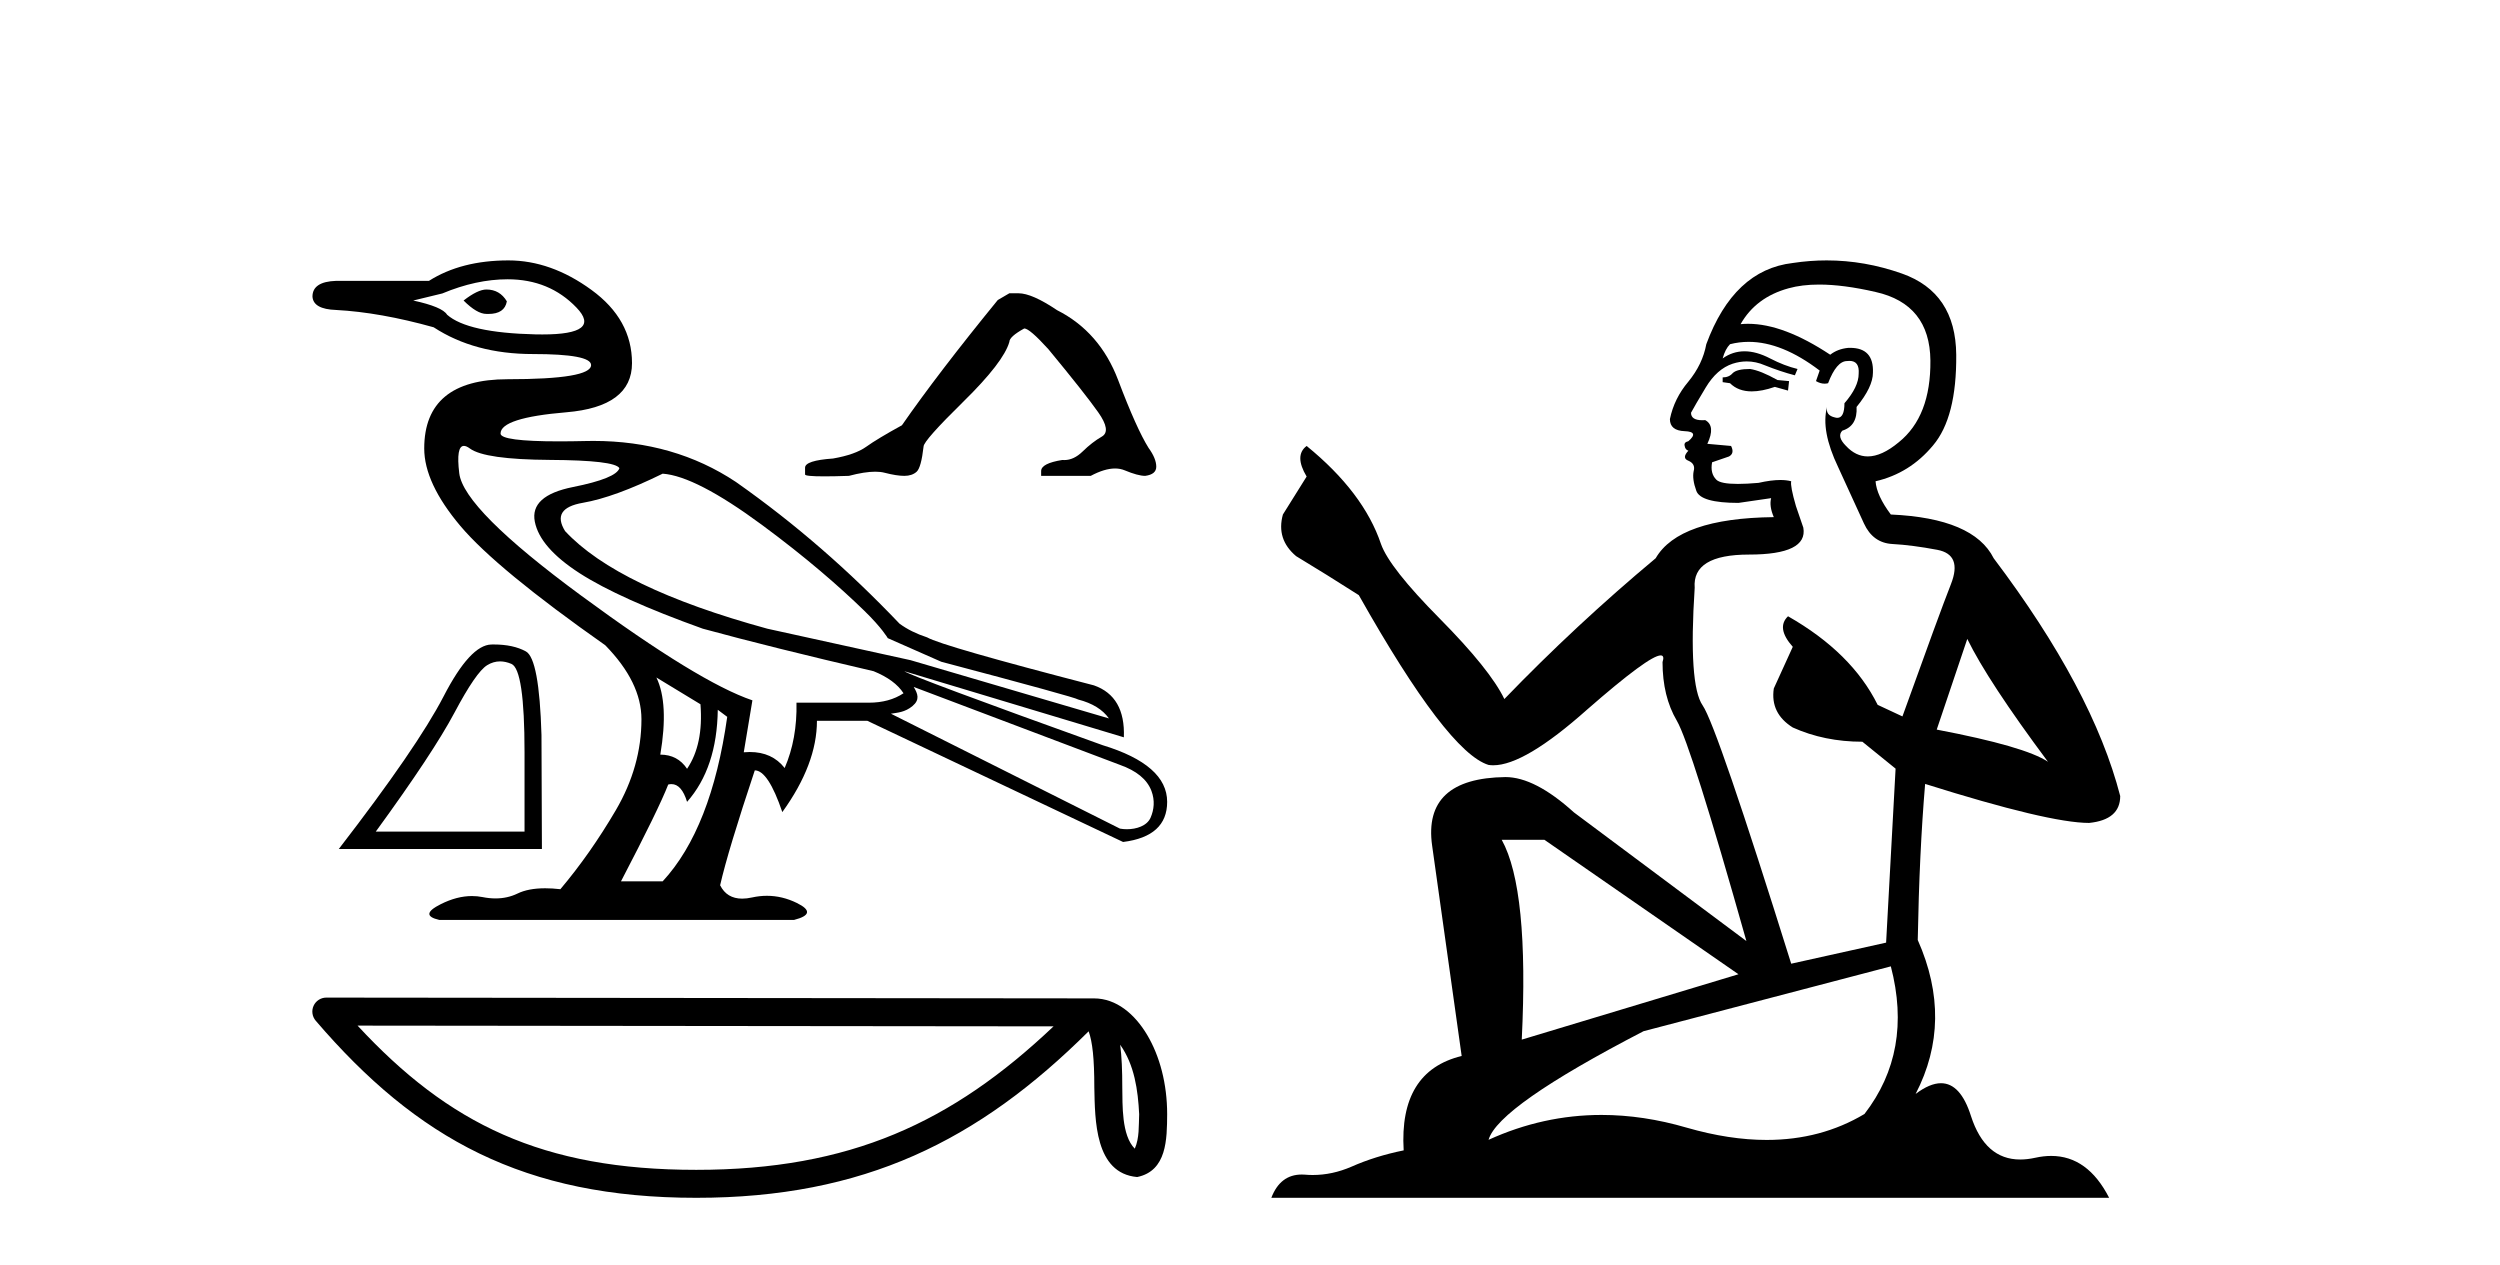
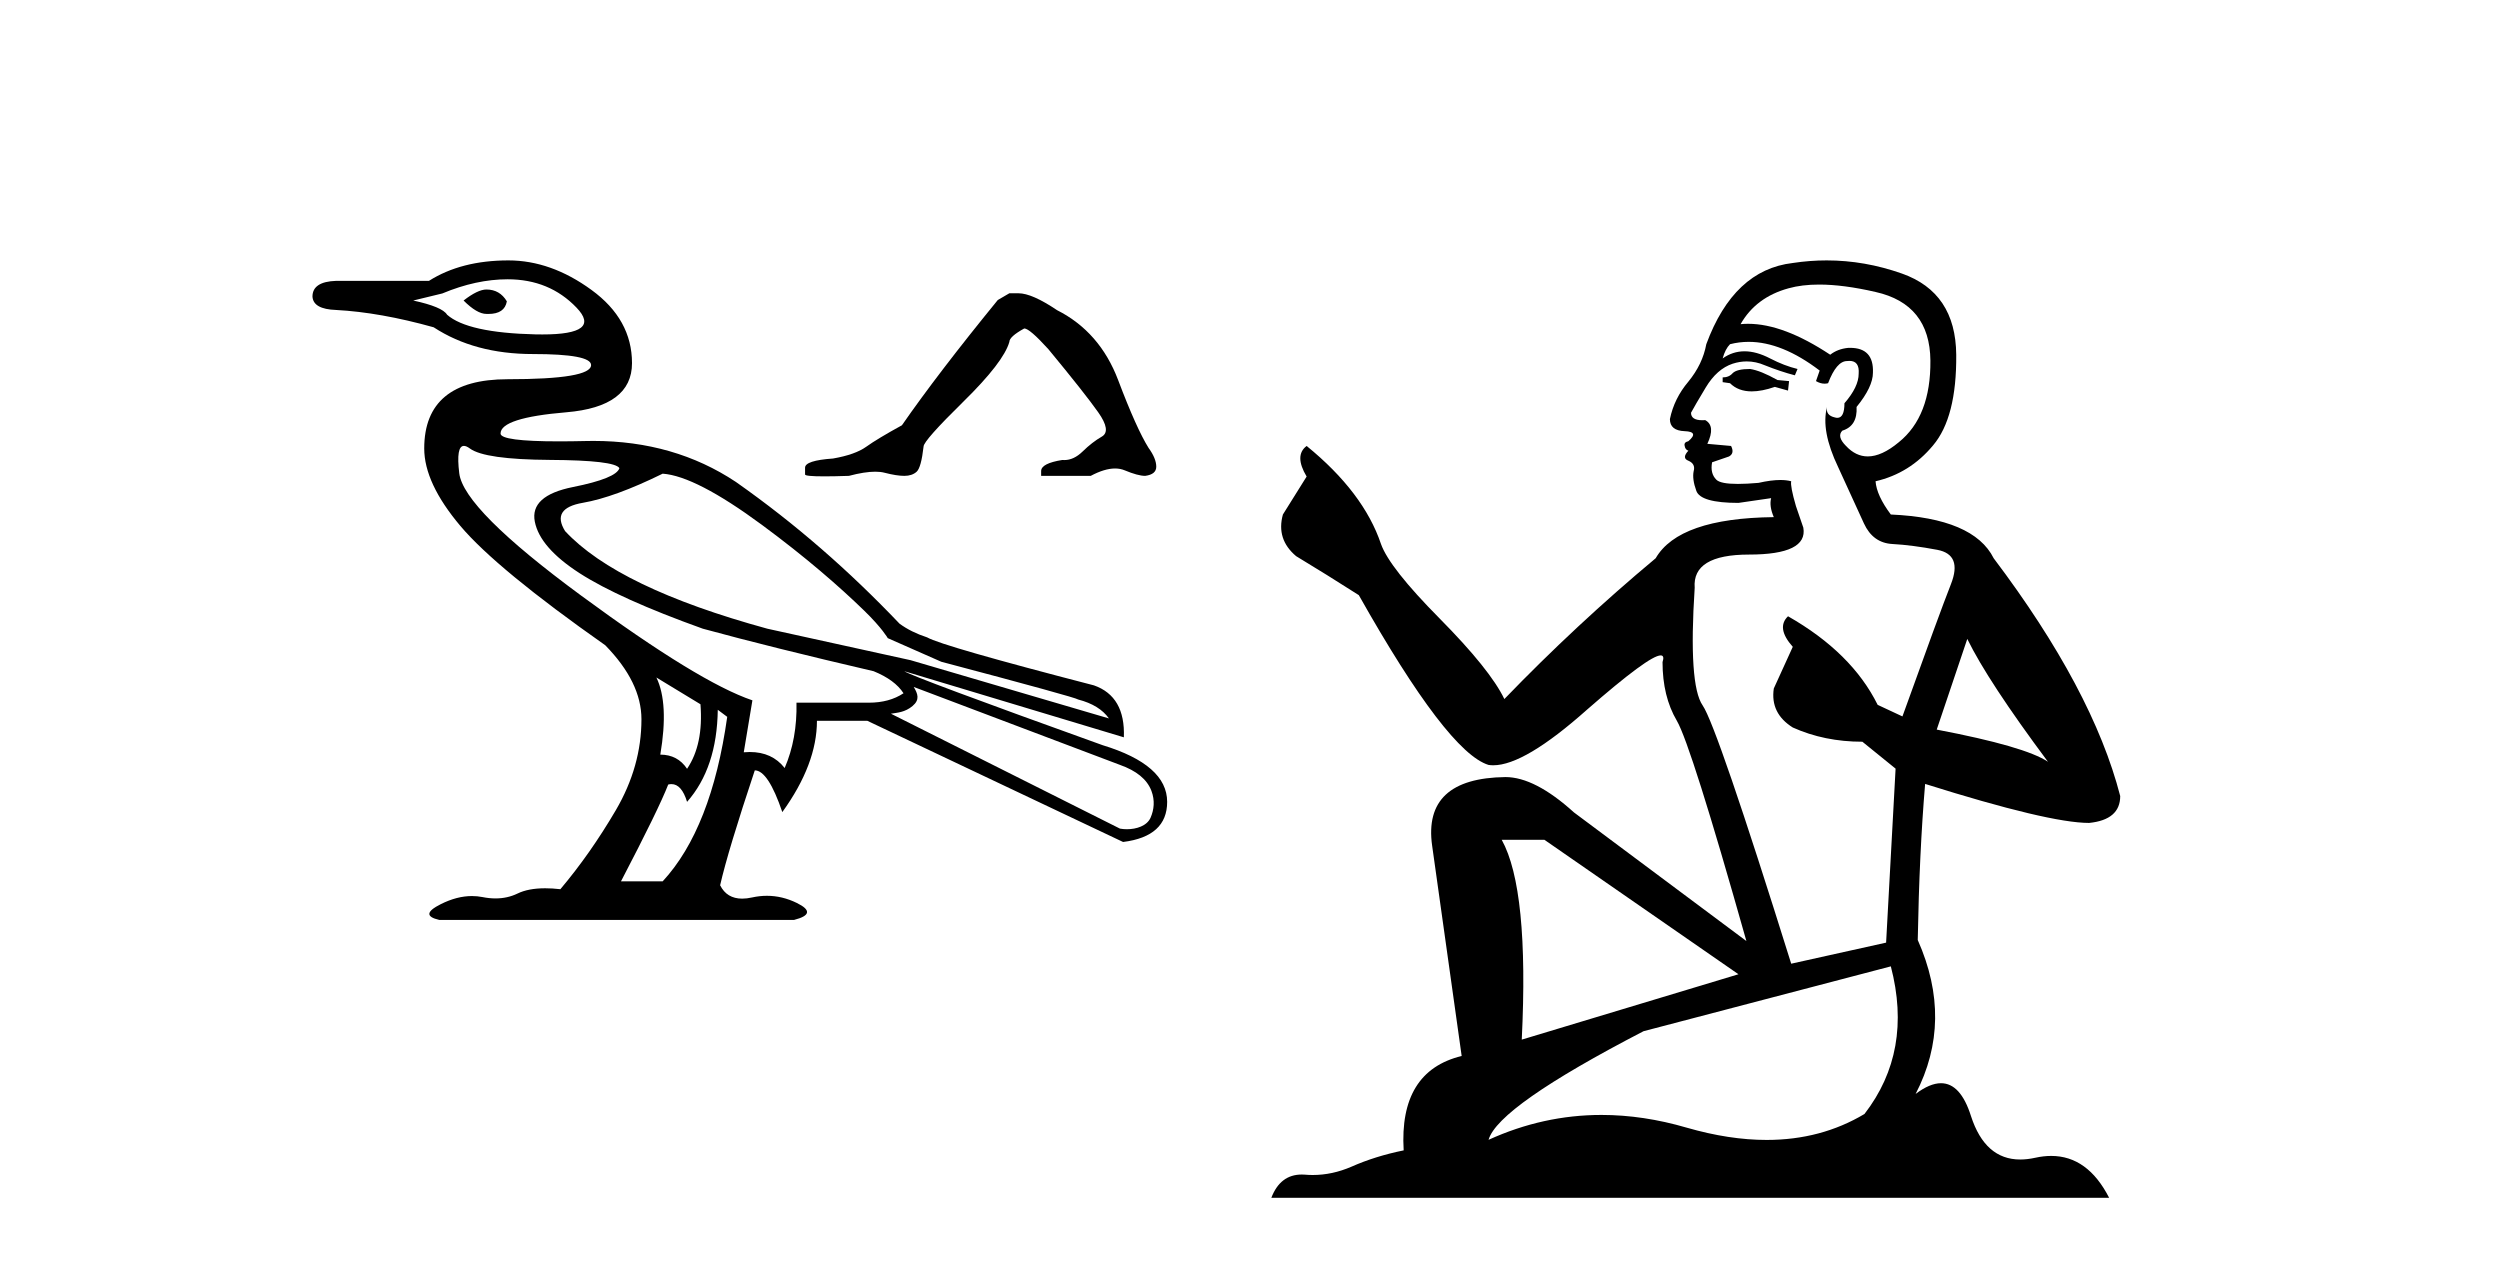
<svg xmlns="http://www.w3.org/2000/svg" width="81.0" height="41.0">
  <path d="M 15.76 9.38 C 15.573 9.38 15.326 9.499 15.02 9.737 C 15.309 10.026 15.556 10.171 15.76 10.171 C 15.781 10.172 15.802 10.172 15.823 10.172 C 16.175 10.172 16.374 10.036 16.422 9.763 C 16.269 9.508 16.048 9.38 15.76 9.38 ZM 16.448 9.049 C 17.349 9.049 18.093 9.355 18.679 9.967 C 19.235 10.546 18.867 10.836 17.577 10.836 C 17.505 10.836 17.43 10.835 17.353 10.834 C 15.883 10.8 14.927 10.587 14.485 10.196 C 14.383 10.026 14.017 9.873 13.388 9.737 L 14.331 9.508 C 15.062 9.202 15.768 9.049 16.448 9.049 ZM 21.471 15.347 C 22.185 15.398 23.256 15.951 24.684 17.004 C 26.112 18.058 27.197 19.005 27.999 19.784 C 28.578 20.346 28.764 20.676 28.764 20.676 L 30.498 21.441 C 33.387 22.206 34.867 22.614 34.935 22.665 C 35.393 22.784 35.725 22.988 35.929 23.277 L 29.503 21.39 L 24.863 20.37 C 21.633 19.486 19.448 18.432 18.309 17.208 C 18.003 16.715 18.195 16.41 18.883 16.291 C 19.572 16.172 20.434 15.857 21.471 15.347 ZM 15.031 14.447 C 15.031 14.447 15.031 14.447 15.031 14.447 C 15.084 14.447 15.148 14.475 15.224 14.531 C 15.547 14.769 16.41 14.892 17.812 14.901 C 19.215 14.909 19.967 14.998 20.069 15.168 C 20.001 15.389 19.499 15.593 18.564 15.78 C 17.629 15.967 17.217 16.341 17.328 16.902 C 17.438 17.463 17.923 18.02 18.781 18.573 C 19.639 19.125 20.97 19.724 22.772 20.37 C 24.268 20.778 26.112 21.237 28.305 21.747 C 28.764 21.934 29.087 22.172 29.274 22.461 C 28.968 22.665 28.594 22.767 28.152 22.767 L 25.806 22.767 C 25.823 23.549 25.695 24.255 25.423 24.884 C 25.153 24.538 24.776 24.365 24.292 24.365 C 24.229 24.365 24.164 24.368 24.098 24.374 L 24.378 22.691 C 23.222 22.3 21.373 21.169 18.832 19.299 C 16.291 17.43 14.973 16.108 14.88 15.334 C 14.808 14.743 14.858 14.447 15.031 14.447 ZM 21.267 21.951 L 22.695 22.818 C 22.763 23.685 22.618 24.382 22.261 24.909 C 22.057 24.603 21.768 24.45 21.394 24.45 C 21.581 23.345 21.539 22.512 21.267 21.951 ZM 29.605 22.257 L 36.286 24.782 C 36.813 24.969 37.162 25.245 37.306 25.623 C 37.425 25.938 37.39 26.236 37.28 26.49 C 37.163 26.761 36.817 26.867 36.511 26.867 C 36.432 26.867 36.355 26.86 36.286 26.847 L 28.866 23.124 C 29.07 23.09 29.32 23.082 29.567 22.874 C 29.808 22.671 29.74 22.483 29.605 22.257 ZM 23.256 22.997 L 23.562 23.226 C 23.222 25.64 22.525 27.416 21.471 28.555 L 20.12 28.555 C 20.936 26.991 21.446 25.946 21.65 25.419 C 21.686 25.41 21.721 25.405 21.755 25.405 C 21.975 25.405 22.144 25.597 22.261 25.98 C 22.907 25.249 23.239 24.254 23.256 22.997 ZM 16.473 8.437 C 15.453 8.437 14.595 8.658 13.898 9.1 L 10.889 9.1 C 10.379 9.117 10.124 9.287 10.124 9.61 C 10.141 9.882 10.396 10.026 10.889 10.043 C 11.841 10.094 12.895 10.281 14.051 10.604 C 14.935 11.182 16.006 11.471 17.264 11.471 C 17.264 11.471 17.264 11.471 17.264 11.471 C 18.522 11.471 19.151 11.59 19.151 11.828 C 19.151 12.134 18.25 12.287 16.448 12.287 C 14.646 12.287 13.745 13.035 13.745 14.531 C 13.745 15.279 14.136 16.116 14.918 17.043 C 15.7 17.969 17.264 19.257 19.61 20.906 C 20.392 21.705 20.783 22.504 20.783 23.303 C 20.783 24.323 20.506 25.304 19.954 26.248 C 19.401 27.191 18.802 28.045 18.156 28.81 C 17.98 28.79 17.816 28.78 17.663 28.78 C 17.299 28.78 17 28.837 16.767 28.951 C 16.55 29.056 16.313 29.109 16.056 29.109 C 15.92 29.109 15.779 29.095 15.632 29.065 C 15.52 29.043 15.407 29.032 15.291 29.032 C 14.968 29.032 14.631 29.119 14.281 29.295 C 13.805 29.533 13.788 29.703 14.23 29.805 L 25.73 29.805 C 26.257 29.669 26.286 29.486 25.819 29.257 C 25.503 29.102 25.18 29.024 24.849 29.024 C 24.69 29.024 24.528 29.042 24.365 29.078 C 24.251 29.103 24.145 29.116 24.047 29.116 C 23.715 29.116 23.477 28.972 23.332 28.683 C 23.502 27.935 23.877 26.694 24.455 24.96 C 24.744 24.96 25.041 25.411 25.347 26.312 C 26.095 25.275 26.469 24.289 26.469 23.354 L 28.101 23.354 L 36.388 27.28 C 37.34 27.161 37.816 26.728 37.816 25.98 C 37.816 25.181 37.119 24.569 35.725 24.144 C 31.611 22.665 29.469 21.866 29.299 21.747 L 29.299 21.747 L 36.413 23.889 C 36.447 23.005 36.124 22.444 35.444 22.206 C 32.164 21.356 30.362 20.838 30.039 20.651 C 29.692 20.538 29.394 20.39 29.145 20.207 C 27.512 18.494 25.788 16.983 23.843 15.615 C 22.51 14.729 20.971 14.286 19.226 14.286 C 19.146 14.286 19.066 14.287 18.985 14.289 C 18.667 14.296 18.377 14.3 18.113 14.3 C 16.85 14.3 16.218 14.215 16.218 14.047 C 16.218 13.707 16.928 13.477 18.348 13.358 C 19.767 13.239 20.477 12.708 20.477 11.765 C 20.477 10.821 20.039 10.03 19.163 9.393 C 18.288 8.755 17.391 8.437 16.473 8.437 Z" style="fill:#000000;stroke:none" />
-   <path d="M 16.202 21.429 Q 16.38 21.429 16.57 21.51 Q 16.995 21.69 16.995 24.375 L 16.995 26.944 L 12.175 26.944 Q 14.036 24.389 14.729 23.083 Q 15.422 21.777 15.783 21.553 Q 15.983 21.429 16.202 21.429 ZM 15.998 20.881 Q 15.959 20.881 15.92 20.882 Q 15.234 20.896 14.376 22.556 Q 13.517 24.216 10.977 27.507 L 17.558 27.507 L 17.544 23.812 Q 17.472 21.344 17.039 21.106 Q 16.63 20.881 15.998 20.881 Z" style="fill:#000000;stroke:none" />
  <path d="M 32.703 9.502 L 32.328 9.721 Q 30.392 12.093 29.222 13.779 Q 28.426 14.216 28.067 14.474 Q 27.708 14.731 26.99 14.856 Q 26.084 14.919 26.084 15.153 L 26.084 15.168 L 26.084 15.371 Q 26.074 15.434 26.709 15.434 Q 27.026 15.434 27.505 15.418 Q 28.015 15.283 28.358 15.283 Q 28.53 15.283 28.66 15.317 Q 29.05 15.418 29.3 15.418 Q 29.55 15.418 29.698 15.285 Q 29.846 15.153 29.924 14.466 Q 29.924 14.279 31.22 13.006 Q 32.515 11.734 32.703 11.079 Q 32.703 10.907 33.186 10.642 Q 33.358 10.642 33.967 11.313 Q 35.153 12.749 35.582 13.358 Q 36.012 13.966 35.699 14.146 Q 35.387 14.325 35.075 14.63 Q 34.792 14.906 34.483 14.906 Q 34.451 14.906 34.42 14.903 Q 33.733 15.012 33.733 15.262 L 33.733 15.418 L 35.34 15.418 Q 35.788 15.179 36.128 15.179 Q 36.298 15.179 36.441 15.239 Q 36.87 15.418 37.104 15.418 Q 37.463 15.371 37.463 15.121 Q 37.463 14.856 37.214 14.513 Q 36.823 13.888 36.23 12.32 Q 35.637 10.751 34.248 10.049 Q 33.436 9.502 32.999 9.502 Z" style="fill:#000000;stroke:none" />
-   <path d="M 36.294 33.85 C 36.758 34.507 36.87 35.319 36.909 36.101 C 36.892 36.471 36.92 36.87 36.767 37.217 C 36.334 36.786 36.372 35.79 36.362 35.233 C 36.362 34.683 36.344 34.232 36.294 33.85 ZM 11.585 33.23 L 34.135 33.254 C 30.84 36.377 27.537 37.903 22.559 37.903 C 17.56 37.903 14.535 36.414 11.585 33.23 ZM 10.573 32.322 C 10.396 32.322 10.235 32.425 10.161 32.586 C 10.087 32.746 10.114 32.936 10.229 33.071 C 13.505 36.894 16.982 38.809 22.559 38.809 C 27.987 38.809 31.695 36.969 35.272 33.414 C 35.395 33.755 35.456 34.291 35.456 35.233 C 35.478 36.279 35.47 38.015 36.844 38.136 C 37.81 37.937 37.81 36.905 37.816 36.101 C 37.816 35.112 37.574 34.216 37.171 33.536 C 36.767 32.855 36.17 32.348 35.446 32.348 L 10.574 32.322 C 10.574 32.322 10.573 32.322 10.573 32.322 Z" style="fill:#000000;stroke:none" />
  <path d="M 56.702 11.955 Q 56.275 11.955 56.138 12.091 Q 56.019 12.228 55.814 12.228 L 55.814 12.382 L 56.053 12.416 Q 56.318 12.681 56.758 12.681 Q 57.083 12.681 57.505 12.535 L 57.932 12.655 L 57.966 12.348 L 57.59 12.313 Q 57.044 12.006 56.702 11.955 ZM 58.94 9.22 Q 59.728 9.22 60.768 9.46 Q 62.527 9.853 62.545 11.681 Q 62.562 13.492 61.52 14.329 Q 60.969 14.788 60.516 14.788 Q 60.127 14.788 59.811 14.449 Q 59.504 14.141 59.692 13.953 Q 60.187 13.8 60.153 13.185 Q 60.683 12.535 60.683 12.074 Q 60.715 11.27 59.944 11.27 Q 59.912 11.27 59.88 11.271 Q 59.538 11.305 59.299 11.493 Q 57.787 10.491 56.638 10.491 Q 56.514 10.491 56.395 10.503 L 56.395 10.503 Q 56.89 9.631 57.949 9.341 Q 58.381 9.22 58.94 9.22 ZM 63.74 20.701 Q 64.407 22.068 66.354 24.682 Q 65.62 24.186 62.75 23.639 L 63.74 20.701 ZM 56.657 11.076 Q 57.735 11.076 58.957 12.006 L 58.838 12.348 Q 58.981 12.431 59.116 12.431 Q 59.174 12.431 59.23 12.416 Q 59.504 11.698 59.845 11.698 Q 59.886 11.693 59.923 11.693 Q 60.252 11.693 60.221 12.108 Q 60.221 12.535 59.76 13.065 Q 59.76 13.538 59.53 13.538 Q 59.494 13.538 59.453 13.526 Q 59.145 13.458 59.196 13.185 L 59.196 13.185 Q 58.991 13.953 59.555 15.132 Q 60.102 16.328 60.392 16.96 Q 60.683 17.592 61.315 17.626 Q 61.947 17.66 62.767 17.814 Q 63.587 17.968 63.211 18.925 Q 62.835 19.881 61.639 23.212 L 60.836 22.837 Q 59.999 21.145 57.932 19.967 L 57.932 19.967 Q 57.539 20.342 58.086 20.957 L 57.471 22.307 Q 57.351 23.11 58.086 23.571 Q 59.111 24.032 60.341 24.032 L 61.417 24.904 L 61.11 30.541 L 58.035 31.224 Q 55.626 23.52 55.165 22.854 Q 54.703 22.187 54.908 19.044 Q 54.823 17.968 56.668 17.968 Q 58.581 17.968 58.428 17.097 L 58.188 16.396 Q 58 15.747 58.035 15.593 Q 57.884 15.552 57.685 15.552 Q 57.385 15.552 56.975 15.645 Q 56.588 15.679 56.307 15.679 Q 55.745 15.679 55.609 15.542 Q 55.404 15.337 55.472 14.978 L 56.019 14.79 Q 56.207 14.688 56.087 14.449 L 55.318 14.38 Q 55.592 13.8 55.25 13.612 Q 55.199 13.615 55.153 13.615 Q 54.789 13.615 54.789 13.373 Q 54.908 13.15 55.267 12.553 Q 55.626 11.955 56.138 11.784 Q 56.369 11.71 56.596 11.71 Q 56.891 11.71 57.18 11.835 Q 57.693 12.04 58.154 12.16 L 58.24 11.955 Q 57.813 11.852 57.351 11.613 Q 56.907 11.382 56.523 11.382 Q 56.138 11.382 55.814 11.613 Q 55.899 11.305 56.053 11.152 Q 56.349 11.076 56.657 11.076 ZM 50.04 27.21 L 56.326 31.566 L 49.305 33.684 Q 49.544 28.816 48.656 27.21 ZM 61.263 31.31 Q 61.981 34.06 60.409 36.093 Q 59.001 36.934 57.239 36.934 Q 56.029 36.934 54.652 36.537 Q 53.241 36.124 51.889 36.124 Q 50.001 36.124 48.229 36.93 Q 48.536 35.854 53.251 33.411 L 61.263 31.31 ZM 59.185 8.437 Q 58.638 8.437 58.086 8.521 Q 56.173 8.743 55.284 11.152 Q 55.165 11.801 54.703 12.365 Q 54.242 12.911 54.105 13.578 Q 54.105 13.953 54.584 13.97 Q 55.062 13.988 54.703 14.295 Q 54.55 14.329 54.584 14.449 Q 54.601 14.568 54.703 14.603 Q 54.481 14.842 54.703 14.927 Q 54.943 15.03 54.874 15.269 Q 54.823 15.525 54.96 15.901 Q 55.096 16.294 56.326 16.294 L 57.385 16.14 L 57.385 16.14 Q 57.317 16.396 57.471 16.755 Q 54.396 16.789 53.644 18.087 Q 51.065 20.24 48.741 22.649 Q 48.28 21.692 46.64 20.035 Q 45.017 18.395 44.744 17.626 Q 44.18 15.952 42.335 14.449 Q 41.925 14.756 42.335 15.44 L 41.566 16.67 Q 41.344 17.472 41.994 18.019 Q 42.984 18.617 44.026 19.283 Q 46.896 24.374 48.229 24.784 Q 48.303 24.795 48.383 24.795 Q 49.397 24.795 51.423 22.99 Q 53.432 21.235 53.806 21.235 Q 53.938 21.235 53.866 21.453 Q 53.866 22.563 54.328 23.349 Q 54.789 24.135 56.583 30.49 L 50.996 26.322 Q 49.732 25.177 48.776 25.177 Q 46.094 25.211 46.401 27.398 L 47.358 34.214 Q 45.325 34.709 45.479 37.272 Q 44.556 37.46 43.787 37.801 Q 43.166 38.07 42.534 38.07 Q 42.401 38.07 42.267 38.058 Q 42.221 38.055 42.176 38.055 Q 41.48 38.055 41.191 38.809 L 68.336 38.809 Q 67.643 37.452 66.459 37.452 Q 66.212 37.452 65.944 37.511 Q 65.686 37.568 65.455 37.568 Q 64.315 37.568 63.86 36.161 Q 63.523 35.096 62.888 35.096 Q 62.526 35.096 62.066 35.444 Q 63.296 33.069 62.135 30.456 Q 62.186 27.62 62.374 25.399 Q 66.388 26.663 67.687 26.663 Q 68.695 26.561 68.695 25.792 Q 67.806 22.341 64.595 18.087 Q 63.945 16.789 61.263 16.67 Q 60.802 16.055 60.768 15.593 Q 61.878 15.337 62.63 14.432 Q 63.399 13.526 63.382 11.493 Q 63.365 9.478 61.622 8.863 Q 60.416 8.437 59.185 8.437 Z" style="fill:#000000;stroke:none" />
</svg>